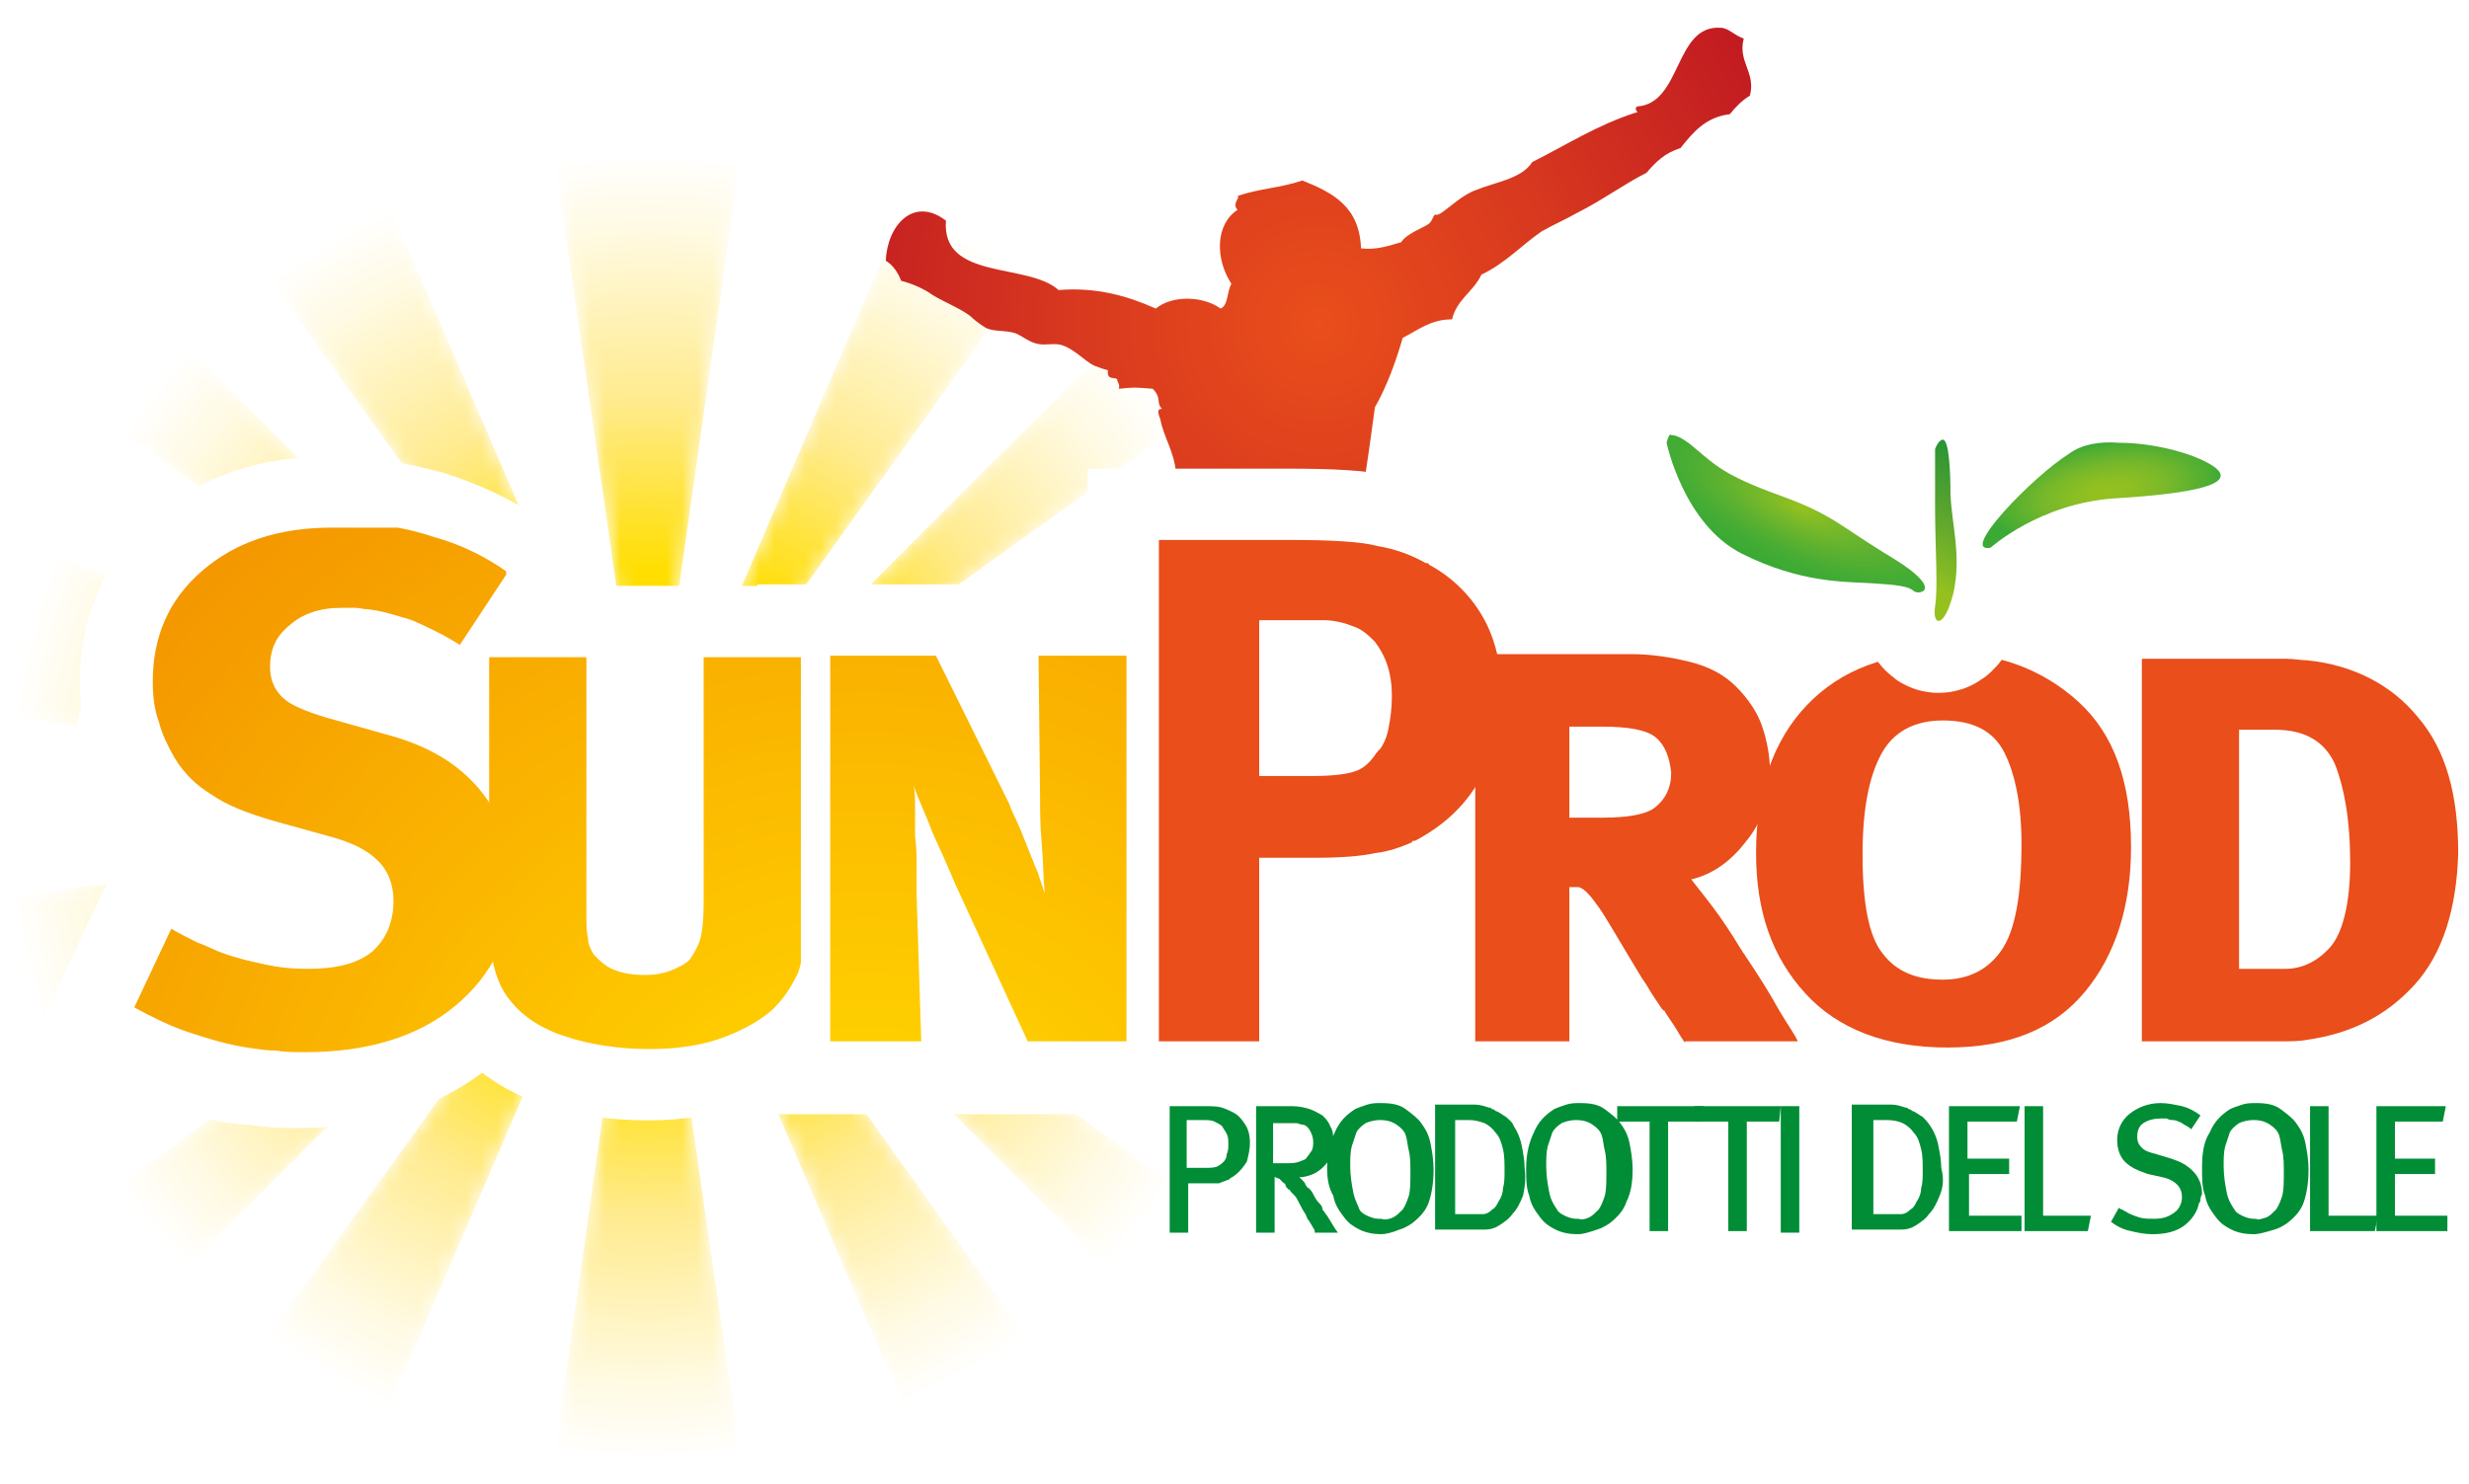
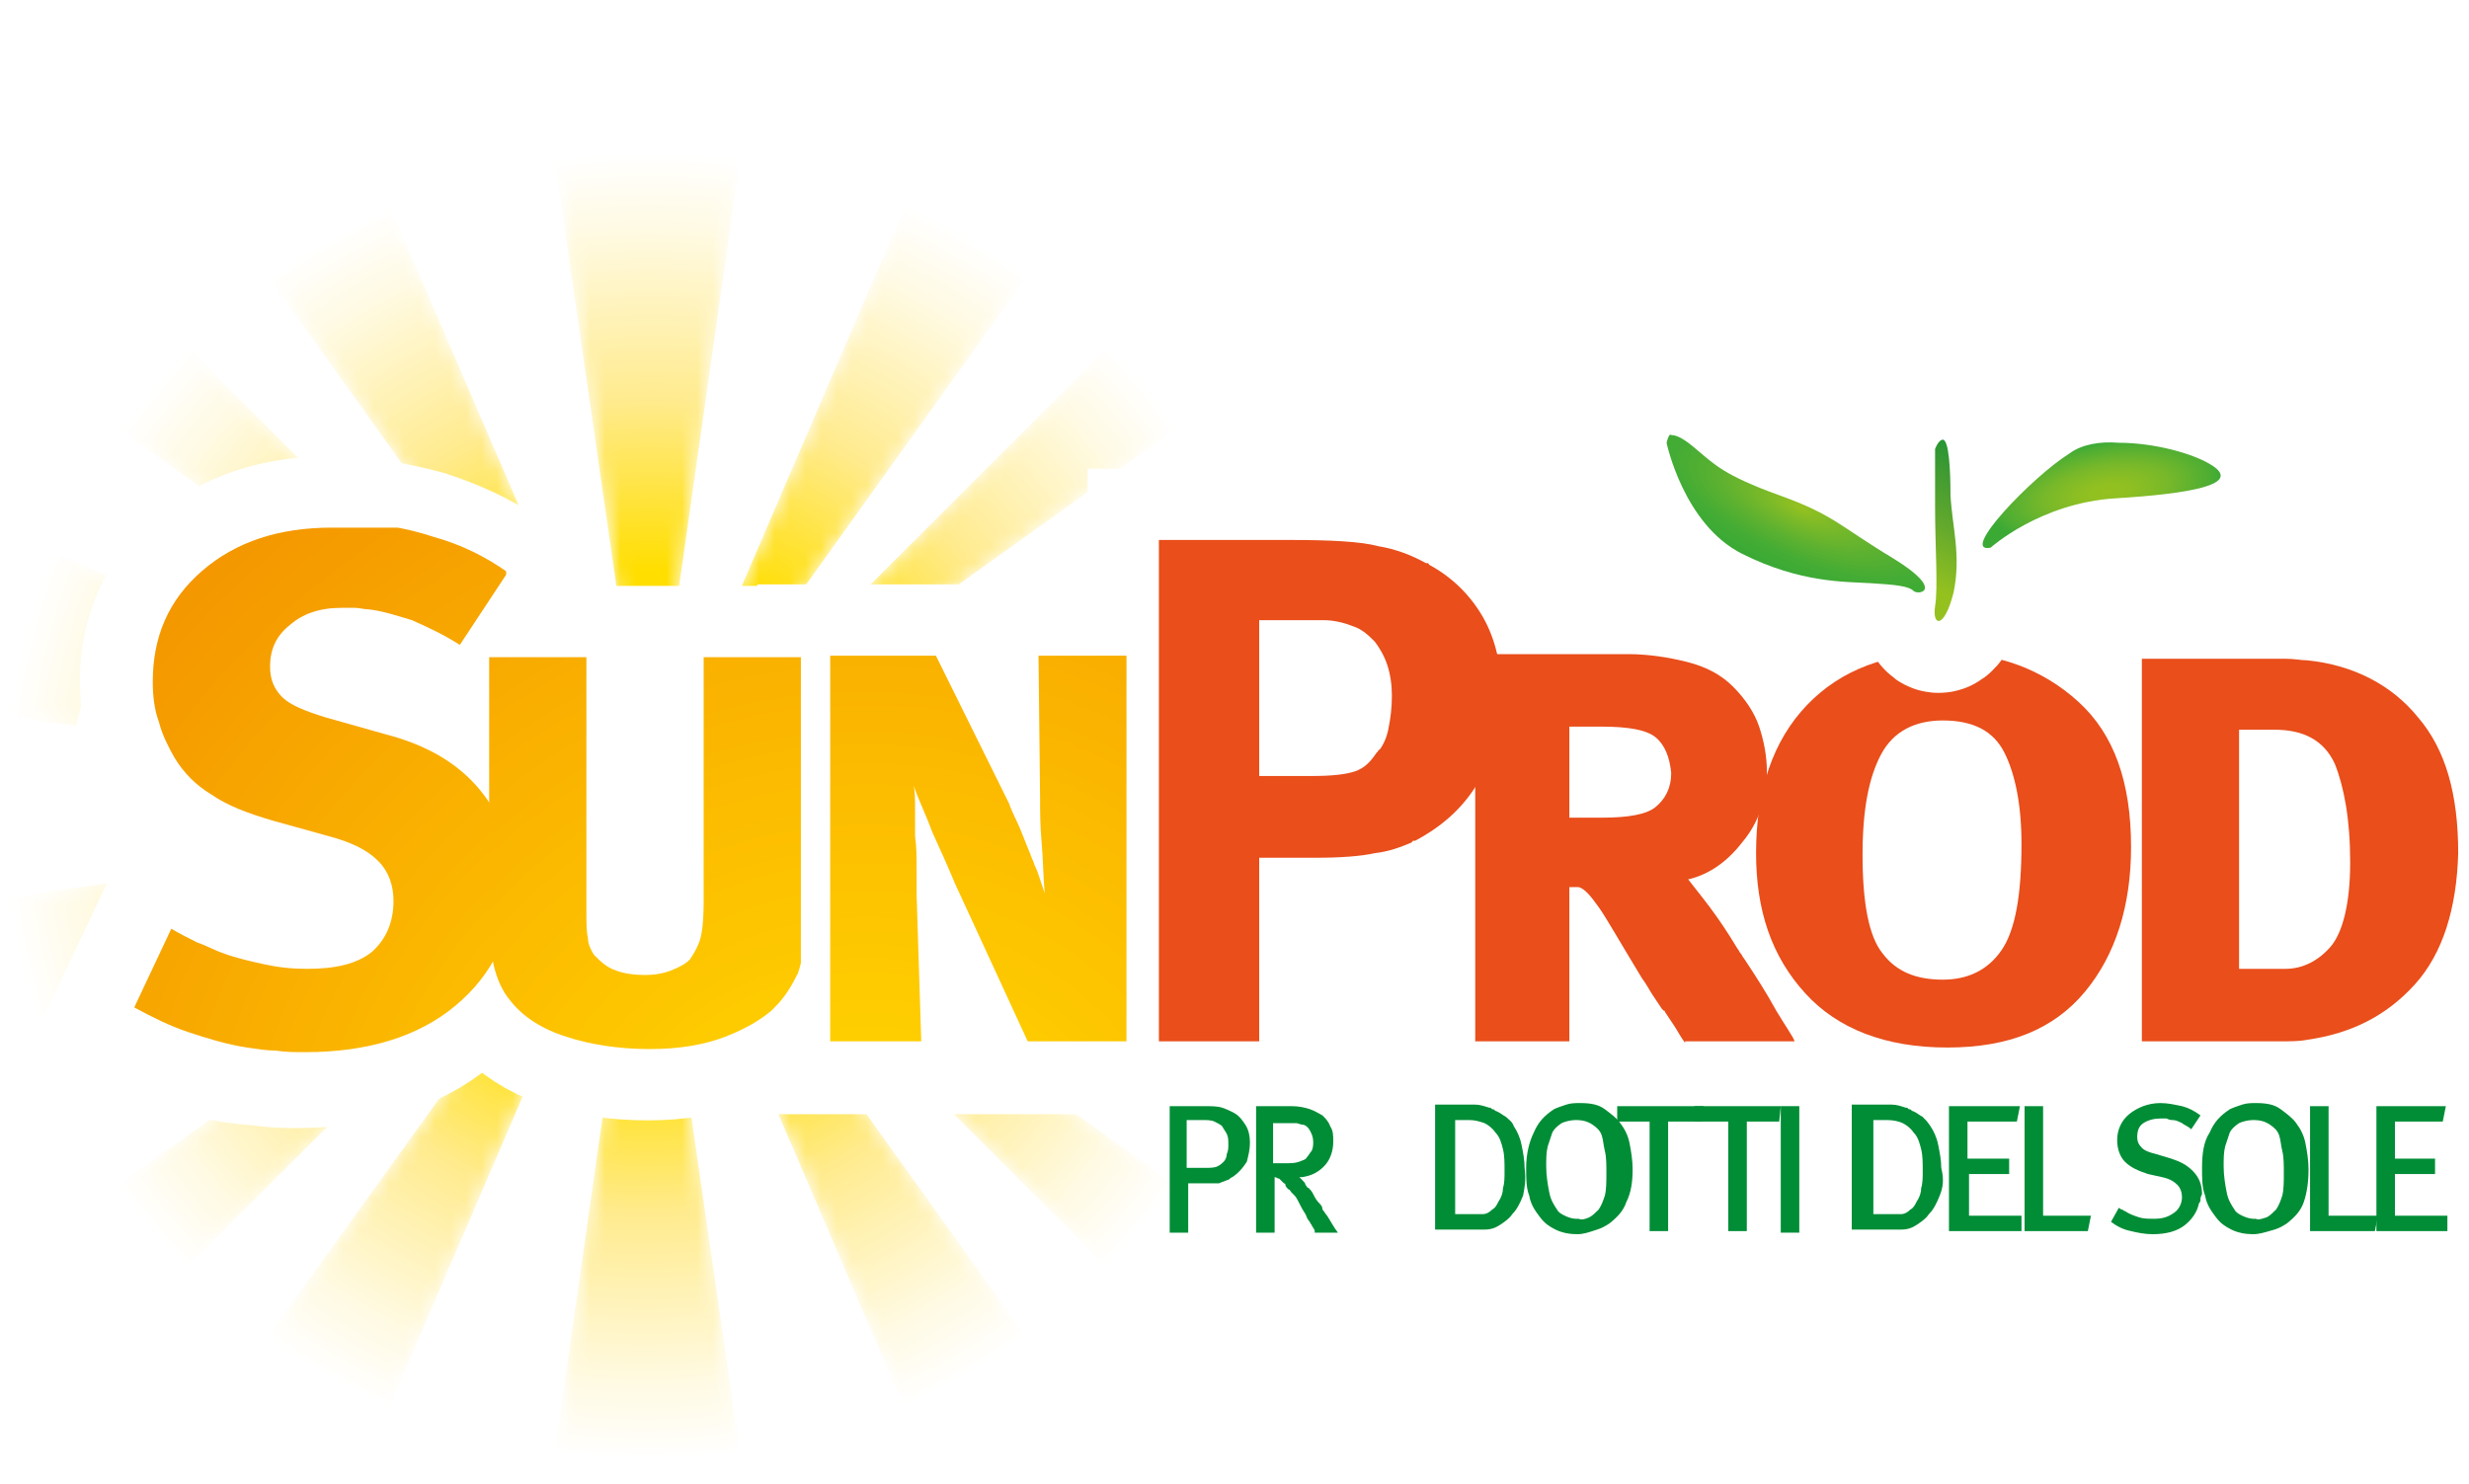
<svg xmlns="http://www.w3.org/2000/svg" xmlns:xlink="http://www.w3.org/1999/xlink" version="1.1" id="Livello_1" x="0px" y="0px" width="160px" height="96.2px" viewBox="0 0 160 96.2" style="enable-background:new 0 0 160 96.2;" xml:space="preserve">
  <style type="text/css">
	.st0{filter:url(#Adobe_OpacityMaskFilter);}
	.st1{clip-path:url(#SVGID_2_);fill:url(#SVGID_4_);}
	.st2{clip-path:url(#SVGID_2_);mask:url(#SVGID_3_);fill:url(#SVGID_5_);}
	.st3{filter:url(#Adobe_OpacityMaskFilter_1_);}
	.st4{clip-path:url(#SVGID_7_);fill:url(#SVGID_9_);}
	.st5{clip-path:url(#SVGID_7_);mask:url(#SVGID_8_);fill:url(#SVGID_10_);}
	.st6{filter:url(#Adobe_OpacityMaskFilter_2_);}
	.st7{clip-path:url(#SVGID_12_);fill:url(#SVGID_14_);}
	.st8{clip-path:url(#SVGID_12_);mask:url(#SVGID_13_);fill:url(#SVGID_15_);}
	.st9{filter:url(#Adobe_OpacityMaskFilter_3_);}
	.st10{clip-path:url(#SVGID_17_);fill:url(#SVGID_19_);}
	.st11{clip-path:url(#SVGID_17_);mask:url(#SVGID_18_);fill:url(#SVGID_20_);}
	.st12{filter:url(#Adobe_OpacityMaskFilter_4_);}
	.st13{clip-path:url(#SVGID_22_);fill:url(#SVGID_24_);}
	.st14{clip-path:url(#SVGID_22_);mask:url(#SVGID_23_);fill:url(#SVGID_25_);}
	.st15{filter:url(#Adobe_OpacityMaskFilter_5_);}
	.st16{clip-path:url(#SVGID_27_);fill:url(#SVGID_29_);}
	.st17{clip-path:url(#SVGID_27_);mask:url(#SVGID_28_);fill:url(#SVGID_30_);}
	.st18{clip-path:url(#SVGID_32_);fill:url(#SVGID_33_);}
	.st19{clip-path:url(#SVGID_35_);}
	.st20{clip-path:url(#SVGID_37_);fill:url(#SVGID_38_);}
	.st21{fill:none;stroke:#FFFFFF;stroke-width:9.242;}
	.st22{clip-path:url(#SVGID_40_);fill:url(#SVGID_41_);}
	.st23{clip-path:url(#SVGID_43_);fill:url(#SVGID_44_);}
	.st24{clip-path:url(#SVGID_46_);fill:url(#SVGID_47_);}
	.st25{fill:#E94E1B;}
	.st26{fill:#008D36;}
	.st27{fill:none;stroke:#FFFFFF;stroke-width:9.325;}
	.st28{clip-path:url(#SVGID_49_);fill:url(#SVGID_50_);}
	.st29{clip-path:url(#SVGID_52_);fill:url(#SVGID_53_);}
	.st30{clip-path:url(#SVGID_55_);fill:url(#SVGID_56_);}
</style>
  <g>
    <g>
      <defs>
        <path id="SVGID_1_" d="M84.2,10.1L42,52.3l0-0.1L72.2,10H60.1L42,52.1l6-42.1H35.9l6.1,42.2l0,0L23.8,10H11.7l30.2,42.2l0,0     L-0.3,10.1v12l42.3,30.2h0l0,0l0,0l0,0l0,0l0,0l42.3-30.3V10.1z M41.9,52.3L41.9,52.3L41.9,52.3L41.9,52.3z" />
      </defs>
      <clipPath id="SVGID_2_">
        <use xlink:href="#SVGID_1_" style="overflow:visible;" />
      </clipPath>
      <defs>
        <filter id="Adobe_OpacityMaskFilter" filterUnits="userSpaceOnUse" x="-0.3" y="10" width="84.6" height="42.3">
          <feColorMatrix type="matrix" values="1 0 0 0 0  0 1 0 0 0  0 0 1 0 0  0 0 0 1 0" />
        </filter>
      </defs>
      <mask maskUnits="userSpaceOnUse" x="-0.3" y="10" width="84.6" height="42.3" id="SVGID_3_">
        <g class="st0">
          <radialGradient id="SVGID_4_" cx="-341.751" cy="343.219" r="0.375" gradientTransform="matrix(0 -161.901 -161.901 0 55609.555 -55278.41)" gradientUnits="userSpaceOnUse">
            <stop offset="0" style="stop-color:#FFFFFF" />
            <stop offset="0.239" style="stop-color:#FFFFFF" />
            <stop offset="0.432" style="stop-color:#8C8C8C" />
            <stop offset="0.609" style="stop-color:#272727" />
            <stop offset="0.687" style="stop-color:#000000" />
            <stop offset="1" style="stop-color:#000000" />
          </radialGradient>
          <rect x="-0.3" y="10" class="st1" width="84.6" height="42.3" />
        </g>
      </mask>
      <radialGradient id="SVGID_5_" cx="-341.751" cy="343.219" r="0.375" gradientTransform="matrix(0 -161.901 -161.901 0 55609.555 -55278.41)" gradientUnits="userSpaceOnUse">
        <stop offset="0" style="stop-color:#FFDE00" />
        <stop offset="0.239" style="stop-color:#FFDE00" />
        <stop offset="0.422" style="stop-color:#FFEB8E" />
        <stop offset="0.605" style="stop-color:#FFFAE3" />
        <stop offset="0.687" style="stop-color:#FFFFFF" />
        <stop offset="1" style="stop-color:#FFFFFF" />
      </radialGradient>
      <rect x="-0.3" y="10" class="st2" width="84.6" height="42.3" />
    </g>
    <g>
      <defs>
        <polygon id="SVGID_6_" points="84.2,34.2 41.9,52.4 84.2,46.3    " />
      </defs>
      <clipPath id="SVGID_7_">
        <use xlink:href="#SVGID_6_" style="overflow:visible;" />
      </clipPath>
      <defs>
        <filter id="Adobe_OpacityMaskFilter_1_" filterUnits="userSpaceOnUse" x="41.9" y="34.2" width="42.3" height="18.2">
          <feColorMatrix type="matrix" values="1 0 0 0 0  0 1 0 0 0  0 0 1 0 0  0 0 0 1 0" />
        </filter>
      </defs>
      <mask maskUnits="userSpaceOnUse" x="41.9" y="34.2" width="42.3" height="18.2" id="SVGID_8_">
        <g class="st3">
          <radialGradient id="SVGID_9_" cx="-341.751" cy="343.219" r="0.375" gradientTransform="matrix(0 -161.905 -161.905 0 55610.797 -55279.645)" gradientUnits="userSpaceOnUse">
            <stop offset="0" style="stop-color:#FFFFFF" />
            <stop offset="0.239" style="stop-color:#FFFFFF" />
            <stop offset="0.432" style="stop-color:#8C8C8C" />
            <stop offset="0.609" style="stop-color:#272727" />
            <stop offset="0.687" style="stop-color:#000000" />
            <stop offset="1" style="stop-color:#000000" />
          </radialGradient>
          <rect x="41.9" y="34.2" class="st4" width="42.3" height="18.2" />
        </g>
      </mask>
      <radialGradient id="SVGID_10_" cx="-341.751" cy="343.219" r="0.375" gradientTransform="matrix(0 -161.905 -161.905 0 55610.797 -55279.645)" gradientUnits="userSpaceOnUse">
        <stop offset="0" style="stop-color:#FFDE00" />
        <stop offset="0.239" style="stop-color:#FFDE00" />
        <stop offset="0.422" style="stop-color:#FFEB8E" />
        <stop offset="0.605" style="stop-color:#FFFAE3" />
        <stop offset="0.687" style="stop-color:#FFFFFF" />
        <stop offset="1" style="stop-color:#FFFFFF" />
      </radialGradient>
      <rect x="41.9" y="34.2" class="st5" width="42.3" height="18.2" />
    </g>
    <g>
      <defs>
        <polygon id="SVGID_11_" points="-0.3,46.3 41.9,52.4 -0.3,34.2    " />
      </defs>
      <clipPath id="SVGID_12_">
        <use xlink:href="#SVGID_11_" style="overflow:visible;" />
      </clipPath>
      <defs>
        <filter id="Adobe_OpacityMaskFilter_2_" filterUnits="userSpaceOnUse" x="-0.3" y="34.2" width="42.3" height="18.2">
          <feColorMatrix type="matrix" values="1 0 0 0 0  0 1 0 0 0  0 0 1 0 0  0 0 0 1 0" />
        </filter>
      </defs>
      <mask maskUnits="userSpaceOnUse" x="-0.3" y="34.2" width="42.3" height="18.2" id="SVGID_13_">
        <g class="st6">
          <radialGradient id="SVGID_14_" cx="-341.751" cy="343.219" r="0.375" gradientTransform="matrix(0 -161.909 -161.909 0 55612.133 -55280.977)" gradientUnits="userSpaceOnUse">
            <stop offset="0" style="stop-color:#FFFFFF" />
            <stop offset="0.239" style="stop-color:#FFFFFF" />
            <stop offset="0.432" style="stop-color:#8C8C8C" />
            <stop offset="0.609" style="stop-color:#272727" />
            <stop offset="0.687" style="stop-color:#000000" />
            <stop offset="1" style="stop-color:#000000" />
          </radialGradient>
          <rect x="-0.3" y="34.2" class="st7" width="42.3" height="18.2" />
        </g>
      </mask>
      <radialGradient id="SVGID_15_" cx="-341.751" cy="343.219" r="0.375" gradientTransform="matrix(0 -161.909 -161.909 0 55612.133 -55280.977)" gradientUnits="userSpaceOnUse">
        <stop offset="0" style="stop-color:#FFDE00" />
        <stop offset="0.239" style="stop-color:#FFDE00" />
        <stop offset="0.422" style="stop-color:#FFEB8E" />
        <stop offset="0.605" style="stop-color:#FFFAE3" />
        <stop offset="0.687" style="stop-color:#FFFFFF" />
        <stop offset="1" style="stop-color:#FFFFFF" />
      </radialGradient>
      <rect x="-0.3" y="34.2" class="st8" width="42.3" height="18.2" />
    </g>
    <g>
      <defs>
        <path id="SVGID_16_" d="M-0.3,94.5l42.3-42.2l0,0.1L11.7,94.5h12.1l18.1-42.1l-6,42.1H48l-6.1-42.2l0,0l18.1,42.2h12.1L41.9,52.3     l0,0l42.3,42.3v-12L42,52.3h0l0,0l0,0l0,0l0,0l0,0L-0.3,82.5V94.5z M41.9,52.3L41.9,52.3L41.9,52.3L41.9,52.3z" />
      </defs>
      <clipPath id="SVGID_17_">
        <use xlink:href="#SVGID_16_" style="overflow:visible;" />
      </clipPath>
      <defs>
        <filter id="Adobe_OpacityMaskFilter_3_" filterUnits="userSpaceOnUse" x="-0.3" y="52.2" width="84.6" height="42.3">
          <feColorMatrix type="matrix" values="1 0 0 0 0  0 1 0 0 0  0 0 1 0 0  0 0 0 1 0" />
        </filter>
      </defs>
      <mask maskUnits="userSpaceOnUse" x="-0.3" y="52.2" width="84.6" height="42.3" id="SVGID_18_">
        <g class="st9">
          <radialGradient id="SVGID_19_" cx="-341.811" cy="343.996" r="0.375" gradientTransform="matrix(0 161.901 161.901 0 -55651.395 55392.742)" gradientUnits="userSpaceOnUse">
            <stop offset="0" style="stop-color:#FFFFFF" />
            <stop offset="0.239" style="stop-color:#FFFFFF" />
            <stop offset="0.432" style="stop-color:#8C8C8C" />
            <stop offset="0.609" style="stop-color:#272727" />
            <stop offset="0.687" style="stop-color:#000000" />
            <stop offset="1" style="stop-color:#000000" />
          </radialGradient>
          <rect x="-0.3" y="52.2" class="st10" width="84.6" height="42.3" />
        </g>
      </mask>
      <radialGradient id="SVGID_20_" cx="-341.811" cy="343.996" r="0.375" gradientTransform="matrix(0 161.901 161.901 0 -55651.395 55392.742)" gradientUnits="userSpaceOnUse">
        <stop offset="0" style="stop-color:#FFDE00" />
        <stop offset="0.239" style="stop-color:#FFDE00" />
        <stop offset="0.422" style="stop-color:#FFEB8E" />
        <stop offset="0.605" style="stop-color:#FFFAE3" />
        <stop offset="0.687" style="stop-color:#FFFFFF" />
        <stop offset="1" style="stop-color:#FFFFFF" />
      </radialGradient>
      <rect x="-0.3" y="52.2" class="st11" width="84.6" height="42.3" />
    </g>
    <g>
      <defs>
        <polygon id="SVGID_21_" points="-0.3,70.4 41.9,52.2 -0.3,58.3    " />
      </defs>
      <clipPath id="SVGID_22_">
        <use xlink:href="#SVGID_21_" style="overflow:visible;" />
      </clipPath>
      <defs>
        <filter id="Adobe_OpacityMaskFilter_4_" filterUnits="userSpaceOnUse" x="-0.3" y="52.2" width="42.3" height="18.2">
          <feColorMatrix type="matrix" values="1 0 0 0 0  0 1 0 0 0  0 0 1 0 0  0 0 0 1 0" />
        </filter>
      </defs>
      <mask maskUnits="userSpaceOnUse" x="-0.3" y="52.2" width="42.3" height="18.2" id="SVGID_23_">
        <g class="st12">
          <radialGradient id="SVGID_24_" cx="-341.811" cy="343.996" r="0.375" gradientTransform="matrix(0 161.905 161.905 0 -55652.625 55393.969)" gradientUnits="userSpaceOnUse">
            <stop offset="0" style="stop-color:#FFFFFF" />
            <stop offset="0.239" style="stop-color:#FFFFFF" />
            <stop offset="0.432" style="stop-color:#8C8C8C" />
            <stop offset="0.609" style="stop-color:#272727" />
            <stop offset="0.687" style="stop-color:#000000" />
            <stop offset="1" style="stop-color:#000000" />
          </radialGradient>
          <rect x="-0.3" y="52.2" class="st13" width="42.3" height="18.2" />
        </g>
      </mask>
      <radialGradient id="SVGID_25_" cx="-341.811" cy="343.996" r="0.375" gradientTransform="matrix(0 161.905 161.905 0 -55652.629 55393.973)" gradientUnits="userSpaceOnUse">
        <stop offset="0" style="stop-color:#FFDE00" />
        <stop offset="0.239" style="stop-color:#FFDE00" />
        <stop offset="0.422" style="stop-color:#FFEB8E" />
        <stop offset="0.605" style="stop-color:#FFFAE3" />
        <stop offset="0.687" style="stop-color:#FFFFFF" />
        <stop offset="1" style="stop-color:#FFFFFF" />
      </radialGradient>
      <rect x="-0.3" y="52.2" class="st14" width="42.3" height="18.2" />
    </g>
    <g>
      <defs>
        <polygon id="SVGID_26_" points="84.2,58.3 41.9,52.2 84.2,70.4    " />
      </defs>
      <clipPath id="SVGID_27_">
        <use xlink:href="#SVGID_26_" style="overflow:visible;" />
      </clipPath>
      <defs>
        <filter id="Adobe_OpacityMaskFilter_5_" filterUnits="userSpaceOnUse" x="41.9" y="52.2" width="42.3" height="18.2">
          <feColorMatrix type="matrix" values="1 0 0 0 0  0 1 0 0 0  0 0 1 0 0  0 0 0 1 0" />
        </filter>
      </defs>
      <mask maskUnits="userSpaceOnUse" x="41.9" y="52.2" width="42.3" height="18.2" id="SVGID_28_">
        <g class="st15">
          <radialGradient id="SVGID_29_" cx="-341.811" cy="343.996" r="0.375" gradientTransform="matrix(0 161.909 161.909 0 -55653.973 55395.309)" gradientUnits="userSpaceOnUse">
            <stop offset="0" style="stop-color:#FFFFFF" />
            <stop offset="0.239" style="stop-color:#FFFFFF" />
            <stop offset="0.432" style="stop-color:#8C8C8C" />
            <stop offset="0.609" style="stop-color:#272727" />
            <stop offset="0.687" style="stop-color:#000000" />
            <stop offset="1" style="stop-color:#000000" />
          </radialGradient>
          <rect x="41.9" y="52.2" class="st16" width="42.3" height="18.2" />
        </g>
      </mask>
      <radialGradient id="SVGID_30_" cx="-341.811" cy="343.996" r="0.375" gradientTransform="matrix(0 161.909 161.909 0 -55653.973 55395.309)" gradientUnits="userSpaceOnUse">
        <stop offset="0" style="stop-color:#FFDE00" />
        <stop offset="0.239" style="stop-color:#FFDE00" />
        <stop offset="0.422" style="stop-color:#FFEB8E" />
        <stop offset="0.605" style="stop-color:#FFFAE3" />
        <stop offset="0.687" style="stop-color:#FFFFFF" />
        <stop offset="1" style="stop-color:#FFFFFF" />
      </radialGradient>
      <rect x="41.9" y="52.2" class="st17" width="42.3" height="18.2" />
    </g>
    <g>
      <defs>
        <path id="SVGID_31_" d="M30.6,53.7c0,6.2,5,11.3,11.3,11.3c6.2,0,11.3-5,11.3-11.3c0-6.2-5-11.3-11.3-11.3     C35.6,42.4,30.6,47.5,30.6,53.7" />
      </defs>
      <clipPath id="SVGID_32_">
        <use xlink:href="#SVGID_31_" style="overflow:visible;" />
      </clipPath>
      <radialGradient id="SVGID_33_" cx="-341.425" cy="343.648" r="0.375" gradientTransform="matrix(180.389 0 0 -180.389 61631.105 62043.988)" gradientUnits="userSpaceOnUse">
        <stop offset="0" style="stop-color:#FFDE00" />
        <stop offset="0.377" style="stop-color:#FFDE00" />
        <stop offset="0.512" style="stop-color:#FFDE00" />
        <stop offset="0.609" style="stop-color:#FFE026" />
        <stop offset="0.687" style="stop-color:#FFE242" />
        <stop offset="0.754" style="stop-color:#FFE55F" />
        <stop offset="0.813" style="stop-color:#FFE97D" />
        <stop offset="0.867" style="stop-color:#FFEE9D" />
        <stop offset="0.916" style="stop-color:#FFF3BE" />
        <stop offset="0.96" style="stop-color:#FFF9DF" />
        <stop offset="1" style="stop-color:#FFFFFF" />
        <stop offset="1" style="stop-color:#F39200" />
      </radialGradient>
      <rect x="30.6" y="42.4" class="st18" width="22.5" height="22.5" />
    </g>
    <g>
      <g>
        <defs>
          <rect id="SVGID_34_" x="57.1" y="1.7" width="56.5" height="38.4" />
        </defs>
        <clipPath id="SVGID_35_">
          <use xlink:href="#SVGID_34_" style="overflow:visible;" />
        </clipPath>
        <g class="st19">
          <defs>
-             <path id="SVGID_36_" d="M75.2,39.8c0.6-0.2,1.4-0.4,2.5-0.4c1,0,1.9,0.2,2.6,0.7c1.8-0.9,3.8-1.3,5.9-1.3       c1.4,0,2.7,0.2,3.9,0.5c0.1-0.1,0.2-0.2,0.1-0.4c-1-1.1-2-2.2-2.3-3.9c0.3-2.6,0.7-4.8,1.2-8.6c0.8-1.4,1.4-3.1,1.8-4.5       c1-0.5,1.8-1.2,3.2-1.2c0.3-1.3,1.4-1.8,1.9-2.9c1.5-0.7,2.6-1.9,3.9-2.8c0.7-0.4,1.6-0.8,2.3-1.2c1.6-0.8,3.1-1.9,4.5-2.6       c0.6-0.7,1.2-1.3,2.2-1.6c0.8-1,1.6-2,3.2-2.2c0.4-0.5,0.8-0.9,1.3-1.2c0.4-1.5-0.8-2.2-0.4-3.7c-0.6-0.2-1-0.7-1.5-0.7       c-3-0.2-2.5,4.9-5.4,5.1c-0.3,0.2,0.2,0.4-0.1,0.4c-2.5,0.8-4.5,2.1-6.7,3.2c-0.7,1.1-2.4,1.3-3.6,1.8       c-0.9,0.3-1.7,1.1-2.3,1.5c-0.3,0.2-0.4,0.1-0.4,0.1c-0.2,0.2-0.1,0.3-0.4,0.6c-0.4,0.3-1.4,0.6-1.8,1.2       c-1,0.3-1.7,0.5-2.6,0.4c-0.1-2.7-1.8-3.6-3.8-4.4c-1.5,0.5-2.7,0.5-4.2,1c0.2,0.1-0.4,0.5,0,0.9c-1.4,0.9-1.5,3.1-0.4,4.8       c-0.3,0.5-0.2,1.4-0.7,1.6c-1.1-0.8-3.1-0.9-4.2,0c-1.8-0.8-3.8-1.4-6.3-1.2c-2-1.8-7.6-0.6-7.3-4.5c-2.1-1.6-3.8,0.3-3.9,2.6       c0.5,0.3,0.8,0.8,1,1.3c0.8,0.2,1.6,0.6,2,0.9c0.8,0.5,2.1,1,2.6,1.5c0.2,0.2,0.9,0.7,1,0.7c0.5,0.2,1.2,0.1,1.8,0.3       c0.5,0.2,0.9,0.6,1.5,0.7c0.5,0.1,1.1-0.1,1.6,0.1c0.8,0.3,1.4,1,2,1.3c0.3,0.1,0.5,0.2,0.9,0.3c-0.1,0.7,0.5,0.4,0.6,0.6       c0,0.2,0.2,0.3,0.1,0.6c1-0.1,1-0.1,2.2,0c0.6,0.6,0.2,0.9,0.6,1.3c-0.4,0-0.2,0.4-0.1,0.7c0.2,1.1,0.9,2.1,1,3.4       c0.3,2.9-1.2,5.9-0.7,8.6c-0.1,0.2-0.2,0.4-0.3,0.7c0,0,0.1,0,0.1,0C75.1,39.9,75.2,39.9,75.2,39.8" />
-           </defs>
+             </defs>
          <clipPath id="SVGID_37_">
            <use xlink:href="#SVGID_36_" style="overflow:visible;" />
          </clipPath>
          <radialGradient id="SVGID_38_" cx="-341.874" cy="343.109" r="0.375" gradientTransform="matrix(95.297 0 0 -95.297 32665.019 32718.25)" gradientUnits="userSpaceOnUse">
            <stop offset="0" style="stop-color:#E94E1B" />
            <stop offset="0.455" style="stop-color:#D7381F" />
            <stop offset="1" style="stop-color:#BE1622" />
          </radialGradient>
          <rect x="57.1" y="1.5" class="st20" width="56.8" height="38.6" />
        </g>
      </g>
    </g>
    <path class="st21" d="M29.2,42.1c-1.1-0.7-2.1-1.2-3.1-1.6c-0.9-0.4-1.9-0.6-2.8-0.7c-0.3-0.1-0.6-0.1-0.9-0.1c-0.3,0-0.6,0-0.9,0   c-1.3,0-2.4,0.4-3.3,1.1c-0.8,0.7-1.3,1.6-1.3,2.7c0,0.8,0.3,1.5,0.8,2c0.5,0.5,1.5,0.9,2.8,1.3l3.9,1.1c2.7,0.7,4.7,1.9,6.1,3.6   c1.4,1.7,2.1,3.7,2.1,6.1c0,3.3-1.2,5.9-3.7,7.9c-2.4,2-5.7,3-9.7,3c-0.6,0-1.2,0-1.9-0.1c-0.6-0.1-1.3-0.1-1.9-0.2   c-1.3-0.2-2.5-0.5-3.8-1c-1.2-0.4-2.4-1-3.5-1.6l2.4-5.1c0.6,0.3,1.2,0.6,1.7,0.9c0.6,0.3,1.1,0.5,1.7,0.7c0.9,0.3,1.8,0.6,2.6,0.7   c0.9,0.2,1.8,0.3,2.8,0.3c1.9,0,3.3-0.4,4.2-1.1c1-0.8,1.4-1.9,1.4-3.3c0-1.1-0.3-1.9-1-2.6c-0.7-0.7-1.8-1.2-3.2-1.6l-3.6-1   c-1.6-0.4-2.9-1-4-1.7c-1-0.7-1.8-1.5-2.4-2.4c-0.4-0.7-0.8-1.5-1-2.3C10,46,9.8,45.1,9.8,44.2c0-3,1.1-5.4,3.2-7.2   c2.2-1.9,5-2.8,8.4-2.8h0.2h0.3c1.9,0.1,3.8,0.4,5.6,0.9c1.8,0.6,3.4,1.3,4.8,2.3L29.2,42.1z" />
    <path class="st21" d="M51.4,63.1c-0.3,0.8-0.8,1.6-1.5,2.2c0,0-0.1,0.1-0.1,0.1c0,0,0,0-0.1,0.1c-0.7,0.7-1.7,1.2-3,1.7   C45.6,67.7,43.9,68,42,68c-2.1,0-3.9-0.3-5.4-0.8c-1.5-0.5-2.7-1.3-3.6-2.3c-0.5-0.7-0.9-1.5-1.1-2.3c-0.2-0.8-0.3-1.8-0.3-3v-17   H38v16.3c0,0.7,0,1.3,0.1,1.8c0.1,0.4,0.2,0.8,0.4,1.1c0.3,0.4,0.8,0.8,1.4,1c0.6,0.2,1.2,0.3,1.9,0.3c0.6,0,1.2-0.1,1.7-0.3   c0.5-0.2,0.9-0.4,1.2-0.7c0.2-0.2,0.5-0.6,0.6-1.1c0.2-0.5,0.3-1.4,0.3-2.7V42.6h6.3v16.6C51.9,60.9,51.8,62.2,51.4,63.1z" />
    <path class="st21" d="M67.5,54.6c-0.1-1.1-0.1-2-0.1-2.9l-0.1-9.2h5.8v25.1l-6.4,0L62,57.3c-0.5-1.2-1-2.3-1.5-3.4   c-0.5-1.1-0.9-2.1-1.2-3c0,0.4,0.1,0.9,0.1,1.5c0,0.6,0,1.2,0,1.8c0,0.7,0.1,1.4,0.1,2.1c0,0.7,0,1.2,0,1.7l0.1,9.6h-5.9V42.5h6.8   l4.8,9.7c0.3,0.6,0.5,1.1,0.7,1.6c0.2,0.5,0.4,1,0.6,1.5c0.1,0.2,0.1,0.3,0.2,0.5c0.1,0.2,0.1,0.3,0.2,0.5c0.1,0.3,0.2,0.6,0.3,0.8   c0.1,0.3,0.2,0.6,0.3,0.9C67.6,56.8,67.5,55.7,67.5,54.6z" />
    <path class="st21" d="M83.6,35c2.6,0,4.6,0.1,5.7,0.4c1.2,0.2,2.2,0.6,3.1,1.1c0,0,0.1,0,0.1,0c0,0,0.1,0,0.1,0.1   c1.5,0.8,2.7,2,3.5,3.4c0.8,1.4,1.2,3.1,1.2,5c0,2.1-0.5,4.1-1.5,5.7c-1,1.7-2.4,2.9-4.1,3.8c0,0-0.1,0-0.1,0c0,0-0.1,0-0.1,0.1   c-0.7,0.3-1.5,0.6-2.4,0.7c-0.9,0.2-2.2,0.3-3.9,0.3h-3.6v11.9h-6.5V35H83.6z M81.6,50.3H85c1.3,0,2.2-0.1,2.8-0.3   c0.6-0.2,1-0.6,1.4-1.2c0,0,0.1-0.1,0.1-0.1c0,0,0-0.1,0.1-0.1c0.3-0.4,0.5-0.9,0.6-1.5c0.1-0.5,0.2-1.2,0.2-2c0-0.7-0.1-1.4-0.3-2   c-0.2-0.6-0.5-1.1-0.8-1.5c-0.4-0.4-0.8-0.8-1.4-1c-0.5-0.2-1.2-0.4-1.9-0.4h-4.2V50.3z" />
    <path class="st21" d="M109.2,67.6c-0.3-0.4-0.5-0.8-0.7-1.1c-0.2-0.3-0.4-0.6-0.6-0.9c0-0.1-0.1-0.1-0.1-0.1c0,0-0.1-0.1-0.1-0.1   c-0.2-0.3-0.4-0.6-0.6-0.9c-0.2-0.3-0.4-0.7-0.7-1.1c-1.4-2.3-2.3-3.9-2.8-4.6c-0.5-0.7-0.9-1.2-1.3-1.3h-0.1h-0.1l-0.4,0v10h-6.1   V42.4h9.7h0.2h0.2c1.3,0,2.6,0.2,3.8,0.5c1.2,0.3,2.2,0.8,3,1.6c0.8,0.8,1.4,1.7,1.7,2.6c0.3,0.9,0.5,1.9,0.5,2.9   c0,1.7-0.5,3.3-1.6,4.6c-1,1.3-2.2,2.1-3.5,2.4c0.3,0.4,0.8,1,1.4,1.8c0.6,0.8,1.2,1.7,1.8,2.7c0.1,0.1,0.1,0.2,0.2,0.3   c0.1,0.1,0.1,0.2,0.2,0.3c0.8,1.2,1.5,2.3,2.1,3.4c0.6,1,1.1,1.7,1.2,2H109.2z M107.3,47.8c-0.6-0.5-1.8-0.7-3.5-0.7h-2.1V53h2.1   c1.7,0,2.9-0.2,3.5-0.7c0.6-0.5,1-1.2,1-2.2C108.2,49.1,107.9,48.3,107.3,47.8z" />
    <path class="st21" d="M135.1,64.3c-2,2.4-4.9,3.6-8.9,3.6c-4,0-7.1-1.2-9.2-3.5c-2.2-2.4-3.2-5.4-3.2-9.1c0-4.1,1.1-7.3,3.3-9.6   c2.2-2.3,5.2-3.4,8.9-3.4c3.5,0,6.4,1.1,8.7,3.2c2.3,2.1,3.4,5.2,3.4,9.4C138.1,58.7,137.1,61.9,135.1,64.3z M129.9,48.8   c-0.7-1.4-2-2.1-4-2.1c-1.8,0-3.2,0.7-4,2.2c-0.8,1.5-1.2,3.6-1.2,6.5c0,3.1,0.4,5.3,1.3,6.4c0.9,1.2,2.2,1.7,3.9,1.7   c1.6,0,2.9-0.6,3.8-1.9c0.9-1.3,1.3-3.6,1.3-6.9C131,52.2,130.6,50.2,129.9,48.8z" />
    <path class="st21" d="M156.5,63.8c-1.9,2.1-4.2,3.2-7,3.6c-0.5,0.1-1.1,0.1-1.8,0.1c-0.7,0-1.5,0-2.4,0h-6.5V42.7h5.5h1h1   c0.6,0,1.2,0,1.8,0c0.6,0,1,0.1,1.4,0.1c3,0.3,5.5,1.6,7.2,3.7c1.8,2.1,2.6,5,2.6,8.8C159.2,58.9,158.3,61.8,156.5,63.8z    M151.3,49.5c-0.7-1.5-2-2.2-3.9-2.2h-2.3v15.5h3c1.1,0,2.1-0.5,2.9-1.4c0.8-0.9,1.3-2.8,1.3-5.5C152.3,53.1,151.9,51,151.3,49.5z" />
    <g>
      <defs>
        <path id="SVGID_39_" d="M21.7,34.2h-0.2c-3.4,0-6.2,0.9-8.4,2.8c-2.2,1.9-3.2,4.3-3.2,7.2c0,0.9,0.1,1.8,0.4,2.6     c0.2,0.8,0.6,1.6,1,2.3c0.6,1,1.4,1.8,2.4,2.4c1,0.7,2.3,1.2,4,1.7l3.6,1c1.5,0.4,2.5,0.9,3.2,1.6c0.7,0.7,1,1.6,1,2.6     c0,1.4-0.5,2.5-1.4,3.3c-1,0.8-2.4,1.1-4.2,1.1c-1,0-1.9-0.1-2.8-0.3c-0.9-0.2-1.8-0.4-2.6-0.7c-0.6-0.2-1.1-0.5-1.7-0.7     c-0.6-0.3-1.2-0.6-1.7-0.9l-2.4,5.1c1.1,0.6,2.3,1.2,3.5,1.6c1.2,0.4,2.5,0.8,3.8,1c0.7,0.1,1.3,0.2,1.9,0.2     c0.6,0.1,1.2,0.1,1.9,0.1c4,0,7.3-1,9.7-3c2.4-2,3.7-4.6,3.7-7.9c0-2.4-0.7-4.4-2.1-6.1c-1.4-1.7-3.4-2.9-6.1-3.6l-3.9-1.1     c-1.3-0.4-2.3-0.8-2.8-1.3c-0.5-0.5-0.8-1.1-0.8-2c0-1.1,0.4-2,1.3-2.7c0.8-0.7,1.9-1.1,3.3-1.1c0.3,0,0.6,0,0.9,0     c0.3,0,0.6,0.1,0.9,0.1c0.9,0.1,1.8,0.4,2.8,0.7c0.9,0.4,2,0.9,3.1,1.6l3.1-4.7c-1.4-1-3-1.8-4.8-2.3c-1.8-0.6-3.7-0.9-5.6-0.9     H21.7z" />
      </defs>
      <clipPath id="SVGID_40_">
        <use xlink:href="#SVGID_39_" style="overflow:visible;" />
      </clipPath>
      <radialGradient id="SVGID_41_" cx="-341.473" cy="343.383" r="0.375" gradientTransform="matrix(0 -176.541 -176.541 0 60677.031 -60202.711)" gradientUnits="userSpaceOnUse">
        <stop offset="0" style="stop-color:#FFDE00" />
        <stop offset="0.391" style="stop-color:#FDC100" />
        <stop offset="1" style="stop-color:#F39200" />
      </radialGradient>
      <rect x="8.4" y="34.2" class="st22" width="24.4" height="34.1" />
    </g>
    <g>
      <defs>
        <path id="SVGID_42_" d="M45.6,42.6v15.8c0,1.3-0.1,2.2-0.3,2.7c-0.2,0.5-0.4,0.8-0.6,1.1c-0.3,0.3-0.7,0.5-1.2,0.7     c-0.5,0.2-1.1,0.3-1.7,0.3c-0.7,0-1.4-0.1-1.9-0.3c-0.6-0.2-1-0.6-1.4-1c-0.2-0.3-0.4-0.7-0.4-1.1c-0.1-0.4-0.1-1-0.1-1.8V42.6     h-6.3v17c0,1.2,0.1,2.1,0.3,3c0.2,0.8,0.5,1.6,1.1,2.3c0.8,1,2,1.8,3.6,2.3c1.5,0.5,3.4,0.8,5.4,0.8c2,0,3.6-0.3,4.9-0.8     c1.3-0.5,2.3-1.1,3-1.7c0,0,0.1-0.1,0.1-0.1c0,0,0,0,0.1-0.1c0.7-0.7,1.1-1.4,1.5-2.2c0.3-0.8,0.5-2.1,0.5-3.9V42.6H45.6z" />
      </defs>
      <clipPath id="SVGID_43_">
        <use xlink:href="#SVGID_42_" style="overflow:visible;" />
      </clipPath>
      <radialGradient id="SVGID_44_" cx="-341.473" cy="343.383" r="0.375" gradientTransform="matrix(0 -176.545 -176.545 0 60678.57 -60204.242)" gradientUnits="userSpaceOnUse">
        <stop offset="0" style="stop-color:#FFDE00" />
        <stop offset="0.391" style="stop-color:#FDC100" />
        <stop offset="1" style="stop-color:#F39200" />
      </radialGradient>
      <rect x="31.6" y="42.6" class="st23" width="20.3" height="25.4" />
    </g>
    <g>
      <defs>
        <path id="SVGID_45_" d="M67.3,42.5l0.1,9.2c0,0.9,0,1.8,0.1,2.9c0.1,1.1,0.1,2.2,0.2,3.3c-0.1-0.3-0.2-0.6-0.3-0.9     c-0.1-0.3-0.2-0.6-0.3-0.8C67,56,67,55.9,66.9,55.7c-0.1-0.2-0.1-0.3-0.2-0.5c-0.2-0.5-0.4-1-0.6-1.5c-0.2-0.5-0.5-1-0.7-1.6     l-4.8-9.7h-6.8v25.1h5.9L59.4,58c0-0.5,0-1,0-1.7c0-0.7,0-1.4-0.1-2.1c0-0.6,0-1.2,0-1.8c0-0.6,0-1.1-0.1-1.5     c0.3,0.9,0.8,1.9,1.2,3c0.5,1.1,1,2.2,1.5,3.4l4.7,10.2l6.4,0V42.5H67.3z" />
      </defs>
      <clipPath id="SVGID_46_">
        <use xlink:href="#SVGID_45_" style="overflow:visible;" />
      </clipPath>
      <radialGradient id="SVGID_47_" cx="-341.473" cy="343.383" r="0.375" gradientTransform="matrix(0 -176.55 -176.55 0 60680.227 -60205.891)" gradientUnits="userSpaceOnUse">
        <stop offset="0" style="stop-color:#FFDE00" />
        <stop offset="0.391" style="stop-color:#FDC100" />
        <stop offset="1" style="stop-color:#F39200" />
      </radialGradient>
      <rect x="53.7" y="42.5" class="st24" width="19.4" height="25.1" />
    </g>
    <path class="st25" d="M83.6,35c2.6,0,4.6,0.1,5.7,0.4c1.2,0.2,2.2,0.6,3.1,1.1c0,0,0.1,0,0.1,0c0,0,0.1,0,0.1,0.1   c1.5,0.8,2.7,2,3.5,3.4c0.8,1.4,1.2,3.1,1.2,5c0,2.1-0.5,4.1-1.5,5.7c-1,1.7-2.4,2.9-4.1,3.8c0,0-0.1,0-0.1,0c0,0-0.1,0-0.1,0.1   c-0.7,0.3-1.5,0.6-2.4,0.7c-0.9,0.2-2.2,0.3-3.9,0.3h-3.6v11.9h-6.5V35H83.6z M81.6,50.3H85c1.3,0,2.2-0.1,2.8-0.3   c0.6-0.2,1-0.6,1.4-1.2c0,0,0.1-0.1,0.1-0.1c0,0,0-0.1,0.1-0.1c0.3-0.4,0.5-0.9,0.6-1.5c0.1-0.5,0.2-1.2,0.2-2c0-0.7-0.1-1.4-0.3-2   c-0.2-0.6-0.5-1.1-0.8-1.5c-0.4-0.4-0.8-0.8-1.4-1c-0.5-0.2-1.2-0.4-1.9-0.4h-4.2V50.3z" />
-     <path class="st25" d="M109.2,67.6c-0.3-0.4-0.5-0.8-0.7-1.1c-0.2-0.3-0.4-0.6-0.6-0.9c0-0.1-0.1-0.1-0.1-0.1c0,0-0.1-0.1-0.1-0.1   c-0.2-0.3-0.4-0.6-0.6-0.9c-0.2-0.3-0.4-0.7-0.7-1.1c-1.4-2.3-2.3-3.9-2.8-4.6c-0.5-0.7-0.9-1.2-1.3-1.3h-0.1h-0.1l-0.4,0v10h-6.1   V42.4h9.7h0.2h0.2c1.3,0,2.6,0.2,3.8,0.5c1.2,0.3,2.2,0.8,3,1.6c0.8,0.8,1.4,1.7,1.7,2.6c0.3,0.9,0.5,1.9,0.5,2.9   c0,1.7-0.5,3.3-1.6,4.6c-1,1.3-2.2,2.1-3.5,2.4c0.3,0.4,0.8,1,1.4,1.8c0.6,0.8,1.2,1.7,1.8,2.7c0.1,0.1,0.1,0.2,0.2,0.3   c0.1,0.1,0.1,0.2,0.2,0.3c0.8,1.2,1.5,2.3,2.1,3.4c0.6,1,1.1,1.7,1.2,2H109.2z M107.3,47.8c-0.6-0.5-1.8-0.7-3.5-0.7h-2.1V53h2.1   c1.7,0,2.9-0.2,3.5-0.7c0.6-0.5,1-1.2,1-2.2C108.2,49.1,107.9,48.3,107.3,47.8" />
+     <path class="st25" d="M109.2,67.6c-0.3-0.4-0.5-0.8-0.7-1.1c-0.2-0.3-0.4-0.6-0.6-0.9c0-0.1-0.1-0.1-0.1-0.1c0,0-0.1-0.1-0.1-0.1   c-0.2-0.3-0.4-0.6-0.6-0.9c-0.2-0.3-0.4-0.7-0.7-1.1c-1.4-2.3-2.3-3.9-2.8-4.6c-0.5-0.7-0.9-1.2-1.3-1.3h-0.1h-0.1l-0.4,0v10h-6.1   V42.4h9.7h0.2c1.3,0,2.6,0.2,3.8,0.5c1.2,0.3,2.2,0.8,3,1.6c0.8,0.8,1.4,1.7,1.7,2.6c0.3,0.9,0.5,1.9,0.5,2.9   c0,1.7-0.5,3.3-1.6,4.6c-1,1.3-2.2,2.1-3.5,2.4c0.3,0.4,0.8,1,1.4,1.8c0.6,0.8,1.2,1.7,1.8,2.7c0.1,0.1,0.1,0.2,0.2,0.3   c0.1,0.1,0.1,0.2,0.2,0.3c0.8,1.2,1.5,2.3,2.1,3.4c0.6,1,1.1,1.7,1.2,2H109.2z M107.3,47.8c-0.6-0.5-1.8-0.7-3.5-0.7h-2.1V53h2.1   c1.7,0,2.9-0.2,3.5-0.7c0.6-0.5,1-1.2,1-2.2C108.2,49.1,107.9,48.3,107.3,47.8" />
    <path class="st25" d="M135.1,64.3c-2,2.4-4.9,3.6-8.9,3.6c-4,0-7.1-1.2-9.2-3.5c-2.2-2.4-3.2-5.4-3.2-9.1c0-4.1,1.1-7.3,3.3-9.6   c2.2-2.3,5.2-3.4,8.9-3.4c3.5,0,6.4,1.1,8.7,3.2c2.3,2.1,3.4,5.2,3.4,9.4C138.1,58.7,137.1,61.9,135.1,64.3 M129.9,48.8   c-0.7-1.4-2-2.1-4-2.1c-1.8,0-3.2,0.7-4,2.2c-0.8,1.5-1.2,3.6-1.2,6.5c0,3.1,0.4,5.3,1.3,6.4c0.9,1.2,2.2,1.7,3.9,1.7   c1.6,0,2.9-0.6,3.8-1.9c0.9-1.3,1.3-3.6,1.3-6.9C131,52.2,130.6,50.2,129.9,48.8" />
    <path class="st25" d="M156.5,63.8c-1.9,2.1-4.2,3.2-7,3.6c-0.5,0.1-1.1,0.1-1.8,0.1c-0.7,0-1.5,0-2.4,0h-6.5V42.7h5.5h1h1   c0.6,0,1.2,0,1.8,0c0.6,0,1,0.1,1.4,0.1c3,0.3,5.5,1.6,7.2,3.7c1.8,2.1,2.6,5,2.6,8.8C159.2,58.9,158.3,61.8,156.5,63.8    M151.3,49.5c-0.7-1.5-2-2.2-3.9-2.2h-2.3v15.5h3c1.1,0,2.1-0.5,2.9-1.4c0.8-0.9,1.3-2.8,1.3-5.5C152.3,53.1,151.9,51,151.3,49.5" />
    <path class="st26" d="M80.8,75.3c-0.2,0.3-0.4,0.6-0.8,0.9c-0.1,0.1-0.2,0.1-0.3,0.2c-0.1,0.1-0.2,0.1-0.2,0.1   c-0.2,0.1-0.3,0.1-0.5,0.2c-0.2,0-0.5,0-0.8,0h-1.2v3.2h-1.2v-8.2H78c0.5,0,0.9,0,1.2,0.1c0.3,0.1,0.5,0.2,0.7,0.3   c0.4,0.2,0.6,0.5,0.8,0.8c0.2,0.3,0.3,0.7,0.3,1.2C81,74.5,80.9,74.9,80.8,75.3 M76.9,72.7v3h1.2c0.3,0,0.6,0,0.8-0.1   c0.2-0.1,0.3-0.2,0.4-0.3c0.1-0.1,0.2-0.3,0.2-0.5c0.1-0.2,0.1-0.4,0.1-0.6c0-0.3,0-0.5-0.1-0.7s-0.2-0.3-0.3-0.5   c-0.1-0.1-0.3-0.2-0.5-0.3c-0.2-0.1-0.5-0.1-0.8-0.1H76.9z" />
    <path class="st26" d="M85.2,79.8c0-0.1-0.1-0.2-0.1-0.2c0-0.1-0.1-0.1-0.1-0.2c0,0,0,0,0,0c0,0,0,0,0,0c-0.1-0.1-0.1-0.2-0.2-0.3   c-0.1-0.1-0.1-0.2-0.2-0.4c-0.2-0.3-0.3-0.5-0.4-0.7c-0.1-0.2-0.2-0.4-0.3-0.5c0,0-0.1-0.1-0.1-0.1c0,0-0.1-0.1-0.1-0.1   c-0.1-0.1-0.1-0.2-0.2-0.2c-0.1-0.1-0.2-0.2-0.2-0.3c0,0,0-0.1-0.1-0.1c0,0,0,0-0.1-0.1c-0.1-0.1-0.1-0.1-0.2-0.2   c-0.1,0-0.2-0.1-0.3-0.1v3.6h-1.2v-8.2h2.3c0.5,0,0.9,0.1,1.2,0.2c0.3,0.1,0.6,0.3,0.8,0.4c0.2,0.2,0.4,0.4,0.5,0.7   c0.2,0.3,0.2,0.6,0.2,1c0,0.6-0.2,1.2-0.6,1.6c-0.4,0.4-0.8,0.6-1.4,0.7c0,0,0,0-0.1,0h-0.1c0,0,0.1,0.1,0.1,0.1   c0,0,0.1,0.1,0.1,0.1c0.1,0.1,0.2,0.2,0.2,0.3c0.1,0.1,0.1,0.2,0.2,0.2c0.1,0.1,0.2,0.2,0.3,0.4c0.1,0.2,0.2,0.4,0.4,0.6   c0.1,0.1,0.2,0.2,0.2,0.4c0.1,0.1,0.2,0.3,0.3,0.4c0.2,0.3,0.4,0.7,0.7,1.1H85.2z M82.5,72.7l0,2.7h0.8c0.4,0,0.6,0,0.9-0.1   c0.2-0.1,0.4-0.1,0.5-0.3c0.1-0.1,0.2-0.3,0.3-0.4c0.1-0.2,0.1-0.4,0.1-0.6c0-0.3-0.1-0.5-0.2-0.7c-0.1-0.2-0.3-0.4-0.5-0.4   c-0.1,0-0.3-0.1-0.4-0.1c-0.2,0-0.4,0-0.6,0H82.5z" />
-     <path class="st26" d="M89.5,80c-0.5,0-1-0.1-1.4-0.3c-0.4-0.2-0.7-0.4-1-0.8c-0.3-0.4-0.6-0.8-0.7-1.4C86.1,77,86,76.4,86,75.7   c0-0.9,0.2-1.7,0.5-2.3c0.3-0.7,0.7-1.1,1.3-1.5c0.2-0.1,0.5-0.2,0.8-0.3c0.3-0.1,0.6-0.1,0.9-0.1c0.7,0,1.2,0.1,1.6,0.4   c0.4,0.3,0.8,0.6,1,0.9c0.3,0.4,0.5,0.8,0.6,1.3c0.1,0.5,0.2,1.1,0.2,1.7c0,0.8-0.1,1.5-0.3,2.1c-0.2,0.6-0.6,1-1.1,1.4   c0,0,0,0,0,0c0,0,0,0,0,0c-0.3,0.2-0.5,0.3-0.8,0.4C90.2,79.9,89.8,80,89.5,80L89.5,80z M90.3,78.9c0.2-0.1,0.4-0.3,0.6-0.5   c0.2-0.3,0.3-0.6,0.4-0.9c0.1-0.4,0.1-0.9,0.1-1.5c0-0.5,0-1-0.1-1.4c-0.1-0.4-0.1-0.7-0.2-1c0,0,0,0,0,0c0,0,0,0,0,0   c-0.1-0.3-0.3-0.5-0.6-0.7c-0.3-0.2-0.6-0.3-1.1-0.3c-0.3,0-0.7,0.1-0.9,0.2c-0.3,0.2-0.5,0.4-0.6,0.6c-0.1,0.3-0.2,0.6-0.3,0.9   c-0.1,0.4-0.1,0.8-0.1,1.3c0,0.6,0.1,1.2,0.2,1.7c0.1,0.5,0.3,0.8,0.4,1.1c0.1,0.2,0.3,0.3,0.5,0.4c0.2,0.1,0.5,0.2,0.7,0.2   c0,0,0.1,0,0.1,0c0,0,0.1,0,0.1,0C89.8,79.1,90.1,79,90.3,78.9" />
    <path class="st26" d="M98.7,77.5c-0.2,0.5-0.4,0.9-0.7,1.2c-0.2,0.3-0.5,0.5-0.8,0.7c-0.3,0.2-0.6,0.3-1,0.3c-0.1,0-0.3,0-0.5,0   c-0.2,0-0.4,0-0.6,0h-2.1v-8.1h1.6c0.4,0,0.8,0,1,0c0.3,0,0.6,0.1,0.9,0.2c0.1,0,0.1,0,0.2,0.1c0.1,0,0.1,0,0.2,0.1   c0.3,0.1,0.5,0.3,0.7,0.4c0.2,0.2,0.4,0.3,0.5,0.6c0.2,0.3,0.4,0.7,0.5,1.2c0.1,0.5,0.2,1,0.2,1.5C98.9,76.5,98.8,77,98.7,77.5    M97.4,74.5c-0.1-0.4-0.2-0.8-0.5-1.1c-0.2-0.3-0.5-0.5-0.7-0.6c-0.3-0.1-0.6-0.2-1-0.2h-0.9v6.1h0.9c0.2,0,0.3,0,0.4,0   c0.1,0,0.2,0,0.3,0c0,0,0.1,0,0.1,0c0,0,0.1,0,0.1,0c0.2,0,0.4-0.1,0.6-0.3c0.2-0.1,0.3-0.3,0.4-0.5c0.2-0.3,0.3-0.6,0.3-0.9   c0.1-0.3,0.1-0.7,0.1-1.1C97.5,75.4,97.5,74.9,97.4,74.5" />
    <path class="st26" d="M102.2,80c-0.5,0-1-0.1-1.4-0.3c-0.4-0.2-0.7-0.4-1-0.8c-0.3-0.4-0.6-0.8-0.7-1.4c-0.2-0.5-0.2-1.1-0.2-1.8   c0-0.9,0.2-1.7,0.5-2.3c0.3-0.7,0.7-1.1,1.3-1.5c0.2-0.1,0.5-0.2,0.8-0.3c0.3-0.1,0.6-0.1,0.9-0.1c0.7,0,1.2,0.1,1.6,0.4   c0.4,0.3,0.8,0.6,1,0.9c0.3,0.4,0.5,0.8,0.6,1.3c0.1,0.5,0.2,1.1,0.2,1.7c0,0.8-0.1,1.5-0.4,2.1c-0.2,0.6-0.6,1-1.1,1.4   c0,0,0,0,0,0c0,0,0,0,0,0c-0.3,0.2-0.5,0.3-0.8,0.4C102.9,79.9,102.6,80,102.2,80L102.2,80z M103,78.9c0.2-0.1,0.4-0.3,0.6-0.5   c0.2-0.3,0.3-0.6,0.4-0.9c0.1-0.4,0.1-0.9,0.1-1.5c0-0.5,0-1-0.1-1.4c-0.1-0.4-0.1-0.7-0.2-1c0,0,0,0,0,0c0,0,0,0,0,0   c-0.1-0.3-0.3-0.5-0.6-0.7c-0.3-0.2-0.6-0.3-1.1-0.3c-0.3,0-0.7,0.1-0.9,0.2c-0.3,0.2-0.5,0.4-0.6,0.6c-0.1,0.3-0.2,0.6-0.3,0.9   c-0.1,0.4-0.1,0.8-0.1,1.3c0,0.6,0.1,1.2,0.2,1.7c0.1,0.5,0.3,0.8,0.5,1.1c0.1,0.2,0.3,0.3,0.5,0.4c0.2,0.1,0.5,0.2,0.7,0.2   c0,0,0.1,0,0.1,0c0,0,0.1,0,0.1,0C102.5,79.1,102.8,79,103,78.9" />
    <polygon class="st26" points="110.3,72.7 108.1,72.7 108.1,79.8 106.9,79.8 106.9,72.7 104.8,72.7 104.8,71.7 110.4,71.7  " />
    <polygon class="st26" points="115.3,72.7 113.2,72.7 113.2,79.8 112,79.8 112,72.7 109.8,72.7 109.8,71.7 115.4,71.7  " />
    <rect x="115.4" y="71.7" class="st26" width="1.2" height="8.2" />
    <path class="st26" d="M125.7,77.5c-0.2,0.5-0.4,0.9-0.7,1.2c-0.2,0.3-0.5,0.5-0.8,0.7c-0.3,0.2-0.6,0.3-1,0.3c-0.1,0-0.3,0-0.5,0   c-0.2,0-0.4,0-0.6,0h-2.1v-8.1h1.6c0.4,0,0.7,0,1,0c0.3,0,0.6,0.1,0.9,0.2c0.1,0,0.1,0,0.2,0.1c0.1,0,0.1,0,0.2,0.1   c0.3,0.1,0.5,0.3,0.7,0.4c0.2,0.2,0.3,0.3,0.5,0.6c0.2,0.3,0.4,0.7,0.5,1.2c0.1,0.5,0.2,1,0.2,1.5C126,76.5,125.9,77,125.7,77.5    M124.5,74.5c-0.1-0.4-0.2-0.8-0.5-1.1c-0.2-0.3-0.5-0.5-0.7-0.6s-0.6-0.2-1-0.2h-0.9v6.1h0.9c0.2,0,0.3,0,0.4,0c0.1,0,0.2,0,0.3,0   c0,0,0,0,0.1,0c0,0,0.1,0,0.1,0c0.2,0,0.4-0.1,0.6-0.3c0.2-0.1,0.3-0.3,0.4-0.5c0.2-0.3,0.3-0.6,0.3-0.9c0.1-0.3,0.1-0.7,0.1-1.1   C124.6,75.4,124.6,74.9,124.5,74.5" />
    <polygon class="st26" points="126.3,79.8 126.3,71.7 130.9,71.7 130.7,72.7 127.5,72.7 127.5,75.1 130.2,75.1 130.2,76.1    127.6,76.1 127.6,78.8 131,78.8 131,79.8  " />
    <polygon class="st26" points="135.3,79.8 131.2,79.8 131.2,71.7 132.4,71.7 132.4,78.8 135.5,78.8  " />
    <path class="st26" d="M142.6,77.7c0,0.1,0,0.2-0.1,0.3c-0.1,0.5-0.4,1-0.9,1.4c-0.5,0.4-1.2,0.6-2.1,0.6c-0.5,0-1-0.1-1.4-0.2   c-0.5-0.1-0.9-0.3-1.3-0.6l0.5-0.9c0.1,0,0.1,0.1,0.2,0.1c0.1,0,0.1,0.1,0.2,0.1c0.3,0.2,0.6,0.3,0.9,0.4c0.3,0.1,0.6,0.1,1,0.1   c0.5,0,0.9-0.1,1.3-0.4c0.3-0.2,0.5-0.6,0.5-1c0-0.3-0.1-0.6-0.3-0.8c-0.2-0.2-0.5-0.4-1-0.5l-0.9-0.2c-0.6-0.2-1.1-0.4-1.5-0.8   c-0.3-0.3-0.5-0.8-0.5-1.4c0-0.7,0.3-1.3,0.8-1.7c0.5-0.4,1.2-0.7,2-0.7c0.5,0,0.9,0.1,1.4,0.2c0.4,0.1,0.8,0.3,1.2,0.6l-0.6,0.9   c-0.2-0.2-0.5-0.3-0.6-0.4c-0.2-0.1-0.4-0.2-0.6-0.2c-0.1,0-0.2,0-0.4-0.1c-0.1,0-0.2,0-0.4,0c-0.4,0-0.8,0.1-1.1,0.3   c-0.3,0.2-0.4,0.5-0.4,0.9c0,0.3,0.1,0.5,0.3,0.7c0.2,0.2,0.5,0.3,0.9,0.4l1,0.3c0.6,0.2,1,0.4,1.4,0.8c0.4,0.4,0.6,0.9,0.6,1.5   C142.6,77.6,142.6,77.7,142.6,77.7" />
    <path class="st26" d="M146,80c-0.5,0-1-0.1-1.4-0.3c-0.4-0.2-0.7-0.4-1-0.8c-0.3-0.4-0.6-0.8-0.7-1.4c-0.2-0.5-0.2-1.1-0.2-1.8   c0-0.9,0.1-1.7,0.5-2.3c0.3-0.7,0.7-1.1,1.3-1.5c0.2-0.1,0.5-0.2,0.8-0.3c0.3-0.1,0.6-0.1,0.9-0.1c0.7,0,1.2,0.1,1.6,0.4   c0.4,0.3,0.8,0.6,1,0.9c0.3,0.4,0.5,0.8,0.6,1.3c0.1,0.5,0.2,1.1,0.2,1.7c0,0.8-0.1,1.5-0.3,2.1c-0.2,0.6-0.6,1-1.1,1.4   c0,0,0,0,0,0c0,0,0,0,0,0c-0.3,0.2-0.5,0.3-0.8,0.4C146.7,79.9,146.4,80,146,80L146,80z M146.9,78.9c0.2-0.1,0.4-0.3,0.6-0.5   c0.2-0.3,0.3-0.6,0.4-0.9c0.1-0.4,0.1-0.9,0.1-1.5c0-0.5,0-1-0.1-1.4c-0.1-0.4-0.1-0.7-0.2-1c0,0,0,0,0,0c0,0,0,0,0,0   c-0.1-0.3-0.3-0.5-0.6-0.7c-0.3-0.2-0.6-0.3-1.1-0.3c-0.3,0-0.7,0.1-0.9,0.2c-0.3,0.2-0.5,0.4-0.6,0.6c-0.1,0.3-0.2,0.6-0.3,0.9   c-0.1,0.4-0.1,0.8-0.1,1.3c0,0.6,0.1,1.2,0.2,1.7c0.1,0.5,0.3,0.8,0.5,1.1c0.1,0.2,0.3,0.3,0.5,0.4c0.2,0.1,0.5,0.2,0.7,0.2   c0,0,0.1,0,0.1,0c0,0,0.1,0,0.1,0C146.3,79.1,146.6,79,146.9,78.9" />
    <polygon class="st26" points="153.9,79.8 149.7,79.8 149.7,71.7 150.9,71.7 150.9,78.8 154.1,78.8  " />
    <polygon class="st26" points="154,79.8 154,71.7 158.5,71.7 158.3,72.7 155.2,72.7 155.2,75.1 157.8,75.1 157.8,76.1 155.2,76.1    155.2,78.8 158.6,78.8 158.6,79.8  " />
    <path class="st27" d="M129,35.5c0,0,3.2-2.9,8.1-3.2c4.9-0.3,8.1-0.9,6.3-2.1c-1.9-1.2-6.8-2.3-9.3-0.8   C131.7,30.9,126.9,35.8,129,35.5z" />
    <path class="st27" d="M108,28.7c0,0,1.1,5.3,4.9,7.2c3.8,1.9,6.7,1.8,8.3,1.9c1.7,0.1,2.5,0.2,2.8,0.5c0.3,0.3,2.1,0-1.3-2.1   c-3.5-2.1-3.8-2.8-7.4-4.1c-3.6-1.3-4.2-2-5.4-3C108.8,28,108.1,27.8,108,28.7z" />
    <path class="st27" d="M125.4,29.1v3.8c0,2.5,0.2,5.2,0,6.4c-0.2,1.3,0.6,1.5,1.2-0.9c0.5-2.4-0.1-4.3-0.2-6.3   C126.4,30,126.4,27.2,125.4,29.1z" />
    <g>
      <defs>
        <path id="SVGID_48_" d="M134.1,29.4c-2.4,1.5-7.2,6.5-5.1,6.1c0,0,3.2-2.9,8.1-3.2c4.9-0.3,8.1-0.9,6.3-2.1     c-1.2-0.8-3.8-1.5-6.1-1.5C136.1,28.6,134.9,28.8,134.1,29.4" />
      </defs>
      <clipPath id="SVGID_49_">
        <use xlink:href="#SVGID_48_" style="overflow:visible;" />
      </clipPath>
      <radialGradient id="SVGID_50_" cx="-346.58" cy="342.157" r="0.375" gradientTransform="matrix(20.085 -3.466 -1.451 -8.409 7593.983 1707.807)" gradientUnits="userSpaceOnUse">
        <stop offset="0" style="stop-color:#95C11F" />
        <stop offset="0.224" style="stop-color:#8EBF22" />
        <stop offset="0.538" style="stop-color:#77B82A" />
        <stop offset="0.904" style="stop-color:#4CAD33" />
        <stop offset="1" style="stop-color:#3AAA35" />
      </radialGradient>
      <polygon class="st28" points="125.7,28.8 144.7,25.6 146.4,35.6 127.5,38.9   " />
    </g>
    <g>
      <defs>
        <path id="SVGID_51_" d="M108,28.7c0,0,1.1,5.3,4.9,7.2c3.8,1.9,6.7,1.8,8.3,1.9c1.7,0.1,2.5,0.2,2.8,0.5c0.3,0.3,2.1,0-1.3-2.1     c-3.5-2.1-3.8-2.8-7.4-4.1c-3.6-1.3-4.2-2-5.4-3c-0.7-0.6-1.2-0.9-1.6-0.9C108.2,28.1,108.1,28.3,108,28.7" />
      </defs>
      <clipPath id="SVGID_52_">
        <use xlink:href="#SVGID_51_" style="overflow:visible;" />
      </clipPath>
      <radialGradient id="SVGID_53_" cx="-343.262" cy="339.151" r="0.375" gradientTransform="matrix(27.824 12.334 4.5 -10.152 8141.426 7709.742)" gradientUnits="userSpaceOnUse">
        <stop offset="0" style="stop-color:#95C11F" />
        <stop offset="0.198" style="stop-color:#7DBA28" />
        <stop offset="0.495" style="stop-color:#5DB130" />
        <stop offset="0.77" style="stop-color:#44AC34" />
        <stop offset="1" style="stop-color:#3AAA35" />
      </radialGradient>
      <polygon class="st29" points="111,21.4 130.1,29.8 123.2,45.3 104.2,36.9   " />
    </g>
    <g>
      <defs>
        <path id="SVGID_54_" d="M125.4,29.1v3.8c0,2.5,0.2,5.2,0,6.4c-0.2,1.3,0.6,1.5,1.2-0.9c0.5-2.4-0.1-4.3-0.2-6.3     c0-1.6-0.1-3.6-0.5-3.6C125.8,28.5,125.6,28.6,125.4,29.1" />
      </defs>
      <clipPath id="SVGID_55_">
        <use xlink:href="#SVGID_54_" style="overflow:visible;" />
      </clipPath>
      <linearGradient id="SVGID_56_" gradientUnits="userSpaceOnUse" x1="-343.191" y1="345.272" x2="-342.816" y2="345.272" gradientTransform="matrix(15.148 -31.532 -31.532 -15.148 16210.182 -5553.542)">
        <stop offset="0" style="stop-color:#95C11F" />
        <stop offset="0.298" style="stop-color:#64A92D" />
        <stop offset="0.576" style="stop-color:#3A9933" />
        <stop offset="0.819" style="stop-color:#0F9035" />
        <stop offset="1" style="stop-color:#008D36" />
      </linearGradient>
      <polygon class="st30" points="120.4,38.5 125.6,27.7 131.9,30.8 126.7,41.5   " />
    </g>
  </g>
</svg>